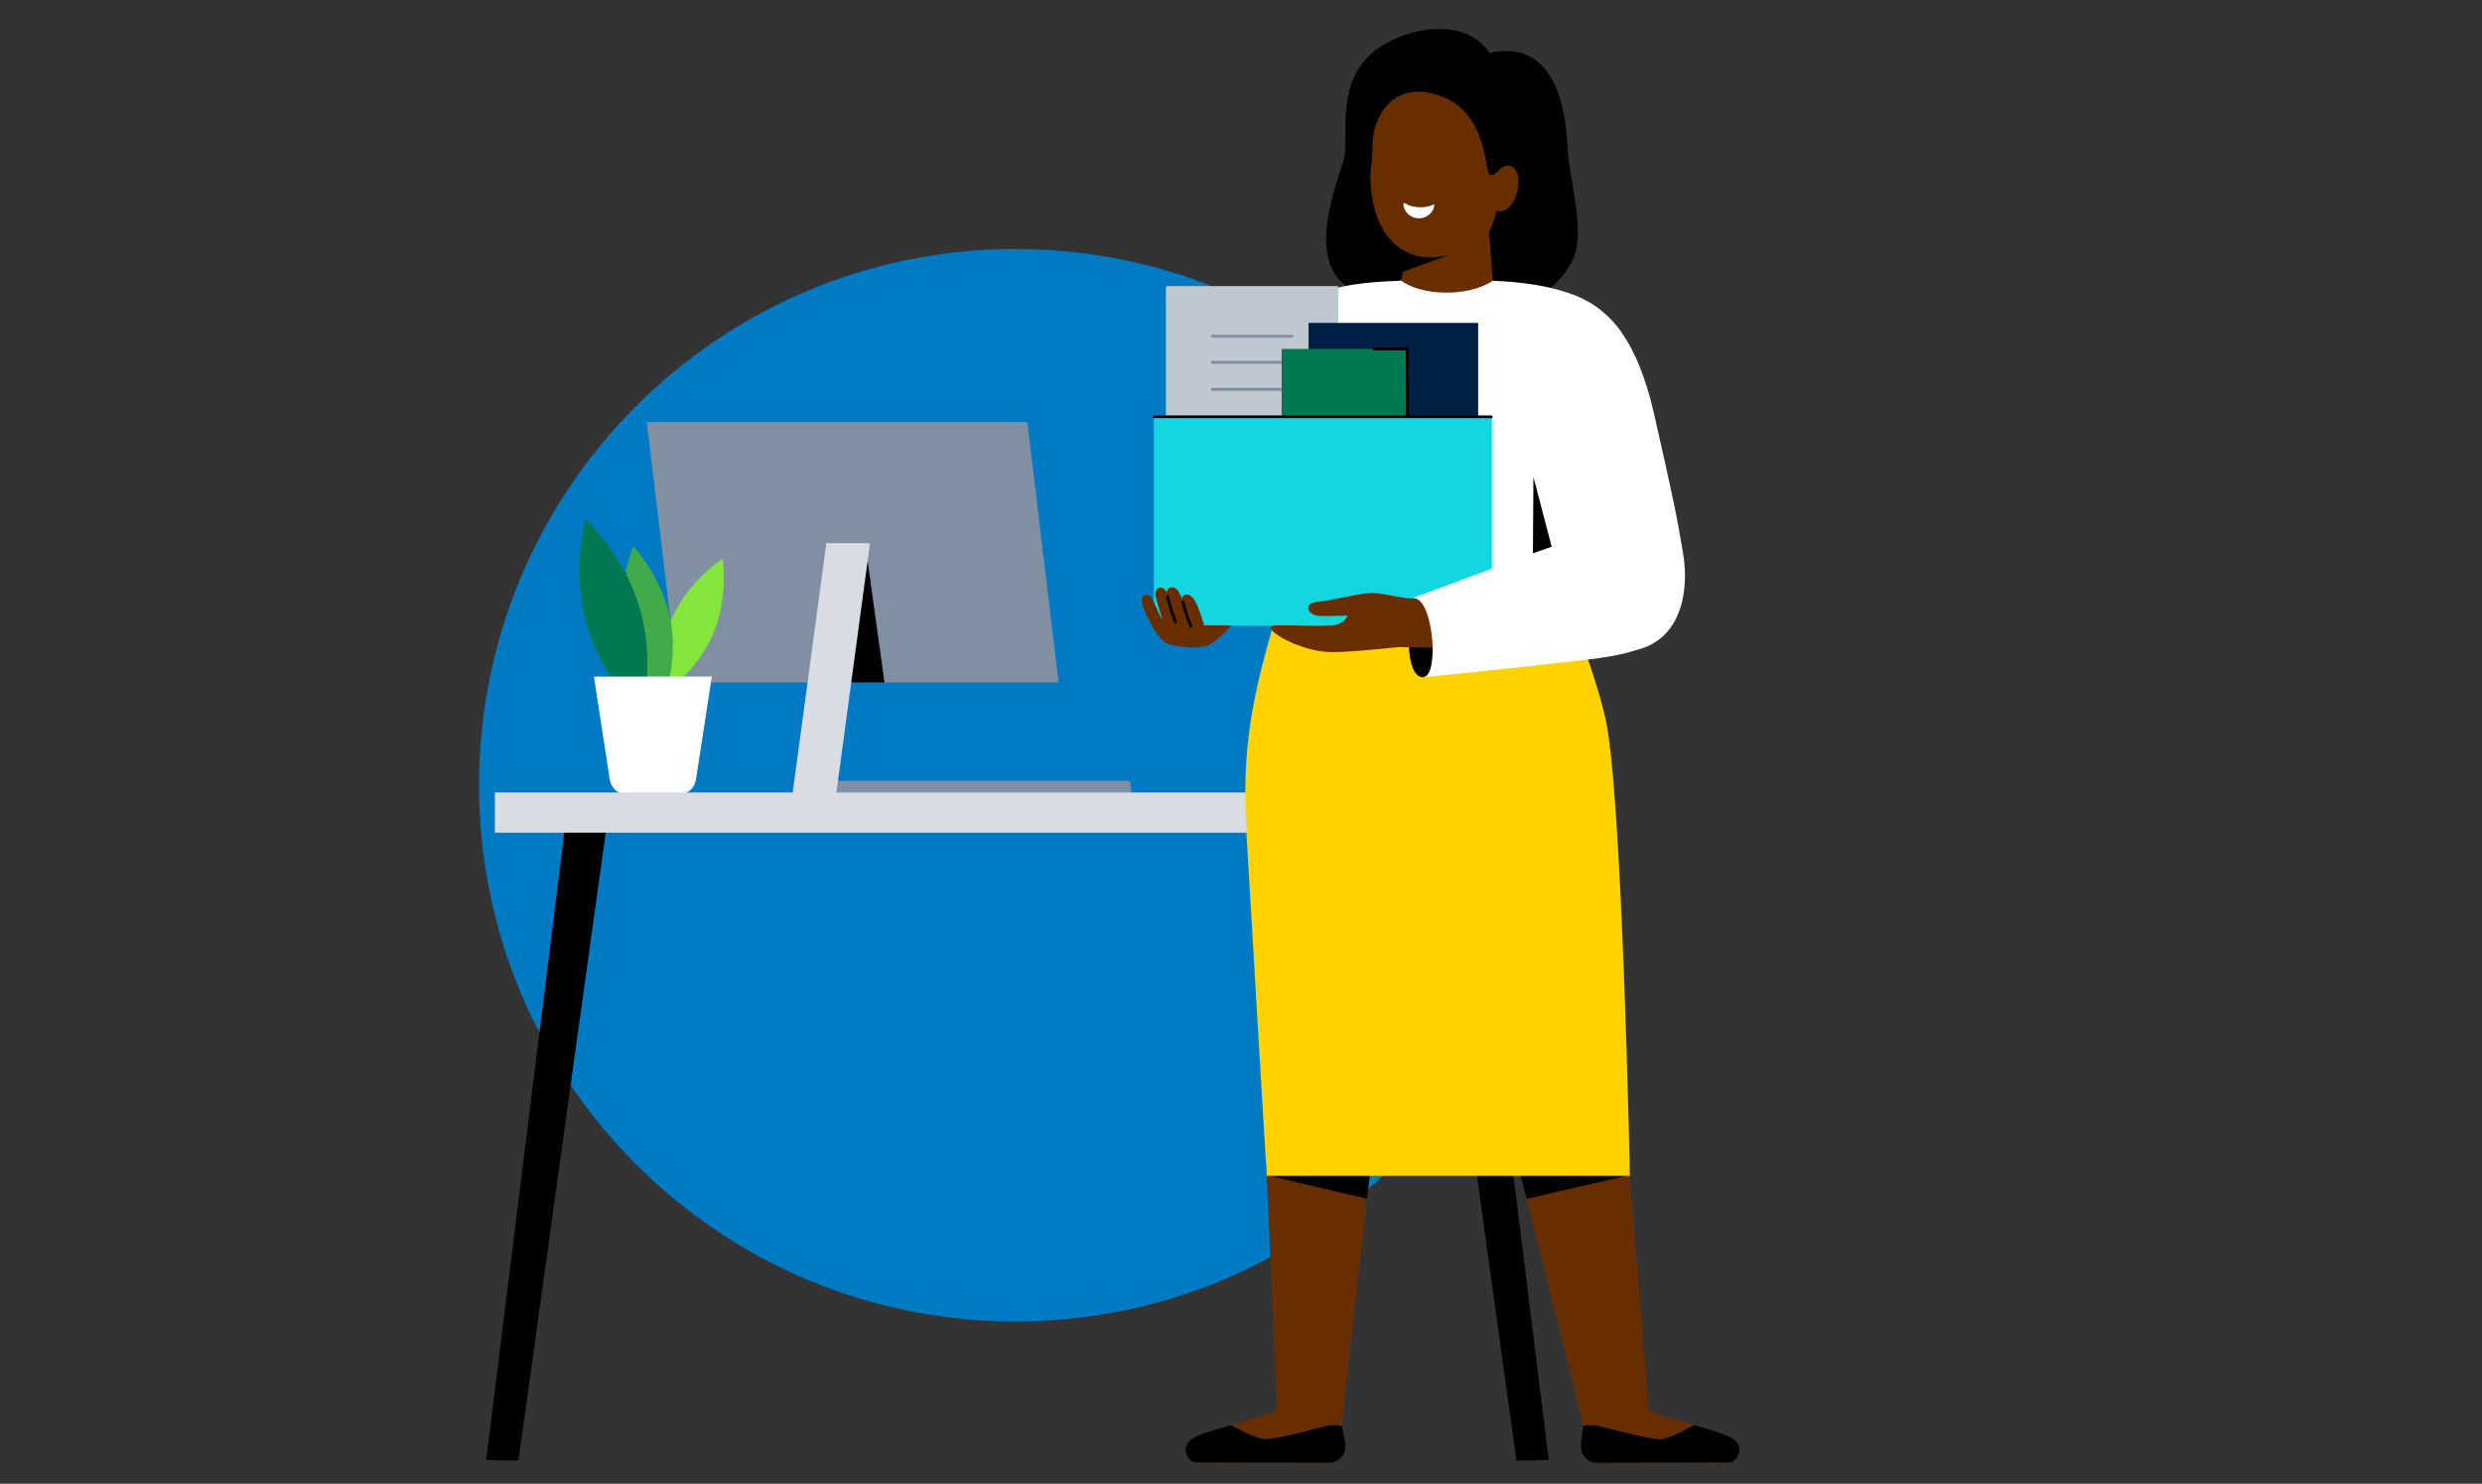
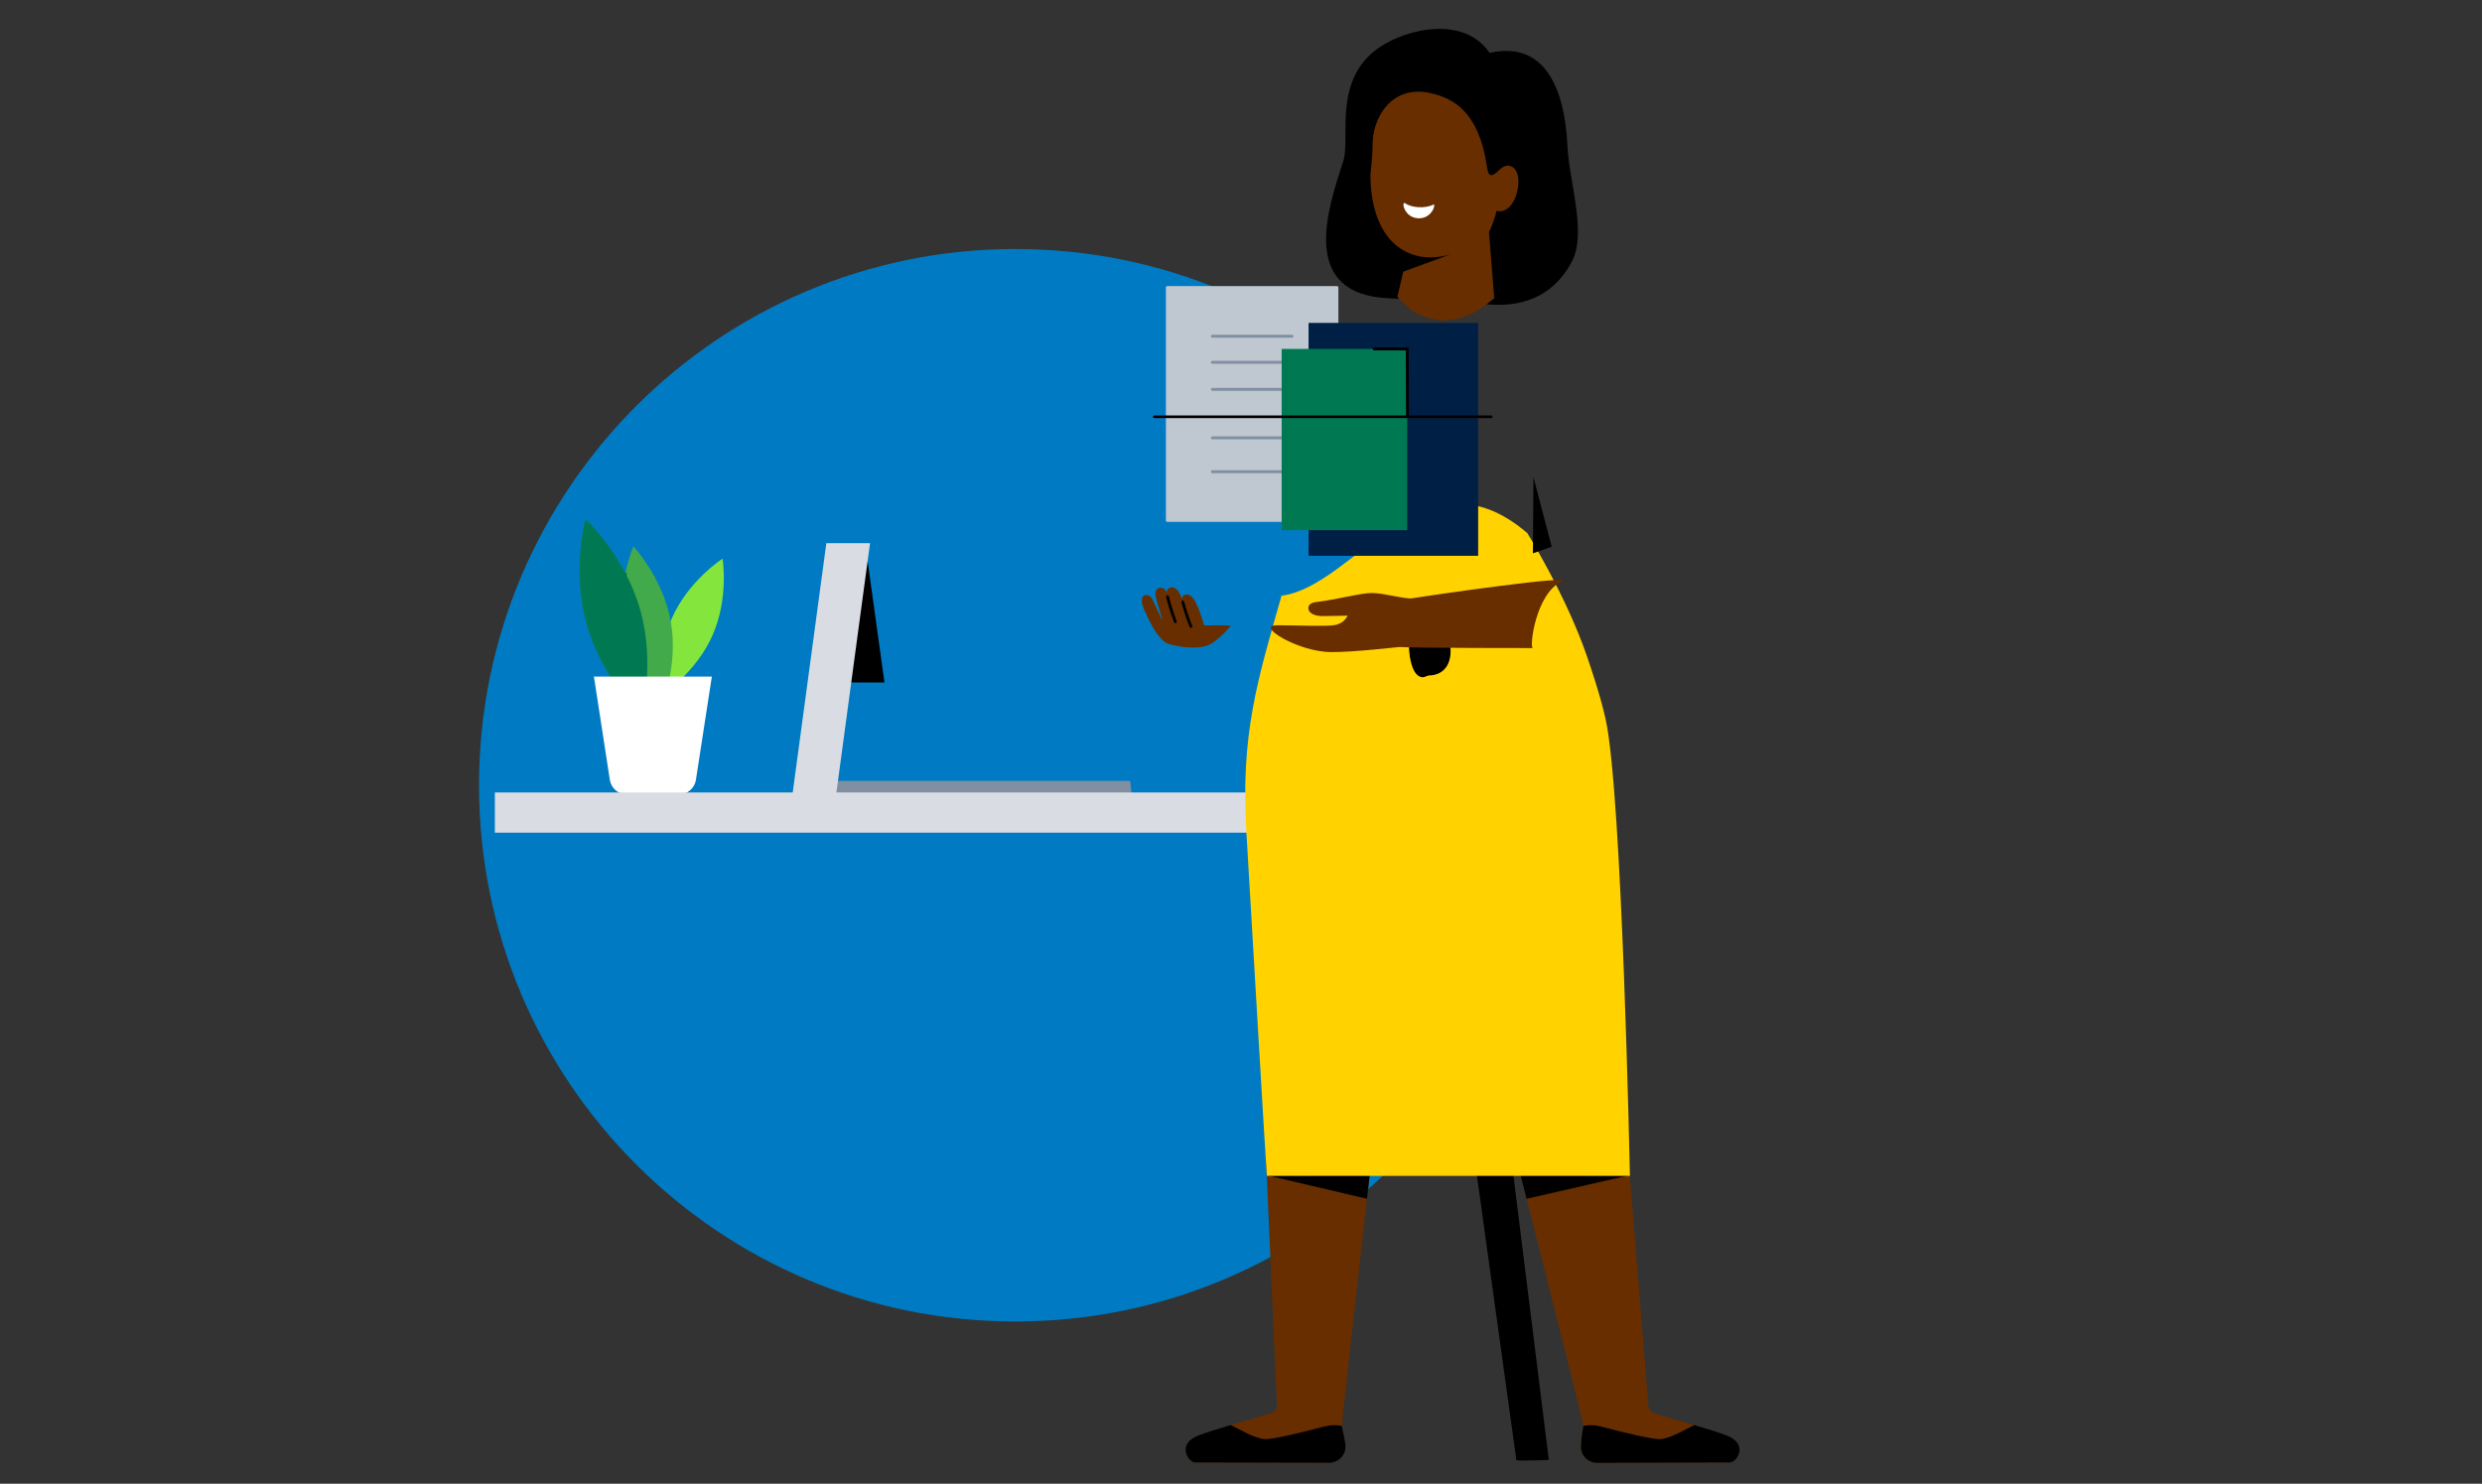
<svg xmlns="http://www.w3.org/2000/svg" width="286" height="171" viewBox="0 0 286 171" fill="none">
  <rect x="0" y="0" width="286" height="171" fill="#333333" stroke="none" />
  <g clip-path="url(#clip0_202_46337)">
    <path d="M117 152.3C151.131 152.3 178.8 124.631 178.8 90.5C178.8 56.369 151.131 28.7 117 28.7C82.869 28.7 55.2 56.369 55.2 90.5C55.2 124.631 82.869 152.3 117 152.3Z" fill="#007BC3" />
-     <path d="M121.986 78.651H78.133L74.526 48.646H118.379L121.986 78.651Z" fill="#808FA2" />
+     <path d="M121.986 78.651H78.133H118.379L121.986 78.651Z" fill="#808FA2" />
    <path d="M101.916 78.651H98.561L96.661 78.638L99.787 63.304L101.916 78.651Z" fill="black" />
    <path d="M91.95 91.419H130.384L130.226 89.993H91.801L91.95 91.419Z" fill="#808FA2" />
    <path d="M96.207 92.604H91.174L95.219 62.599H100.253L96.207 92.604Z" fill="#D9DDE3" />
    <path d="M82.081 73.267C80.149 77.6 76.264 80.078 76.264 80.078C76.264 80.078 75.512 75.531 77.444 71.199C79.376 66.865 83.262 64.388 83.262 64.388C83.262 64.388 84.013 68.935 82.081 73.267Z" fill="#84E63D" />
    <path d="M77.307 71.709C78.192 76.797 76.185 81.396 76.185 81.396C76.185 81.396 72.745 77.743 71.861 72.656C70.976 67.567 72.983 62.969 72.983 62.969C72.983 62.969 76.424 66.621 77.307 71.709Z" fill="#43AA4B" />
    <path d="M73.765 70.251C75.546 76.502 73.914 82.447 73.914 82.447C73.914 82.447 69.391 78.257 67.61 72.006C65.828 65.755 67.461 59.81 67.461 59.81C67.461 59.81 71.983 64.001 73.765 70.251Z" fill="#007953" />
    <path d="M78.223 91.561H72.239C71.257 91.561 70.419 90.844 70.271 89.873L68.438 77.976H82.024L80.191 89.873C80.042 90.844 79.205 91.561 78.223 91.561Z" fill="white" />
    <path d="M73.895 77.772C73.843 77.772 73.792 77.748 73.761 77.7C70.469 72.601 71.919 66.166 71.934 66.101C71.955 66.015 72.039 65.962 72.125 65.983C72.21 66.002 72.264 66.088 72.243 66.173C72.228 66.236 70.81 72.544 74.028 77.526C74.076 77.601 74.055 77.7 73.981 77.748C73.954 77.765 73.923 77.772 73.895 77.772Z" fill="#007953" />
-     <path d="M56.026 168.244L65.096 95.404L69.868 95.434L59.749 168.286C59.738 168.368 56.02 168.29 56.026 168.244Z" fill="black" />
    <path d="M174.733 168.286L164.605 95.238L169.355 95.007L178.47 168.244C178.476 168.291 174.745 168.37 174.733 168.286Z" fill="black" />
    <path d="M177.261 91.33H57.023V95.963H177.261V91.33Z" fill="#D9DDE3" />
    <path d="M199.327 168.548L184.017 168.59C183.006 168.594 182.176 167.781 182.172 166.77C182.168 165.992 182.319 165.13 182.451 164.338C182.483 164.14 179.292 151.499 176.03 138.649C175.988 138.487 175.946 138.323 175.906 138.161C175.565 136.82 175.225 135.477 174.888 134.15C171.891 122.354 169.154 111.61 169.183 111.644L187.809 135.494L189.93 161.92C189.924 162.345 190.195 162.724 190.595 162.858C191.61 163.201 193.464 163.72 195.247 164.243C196.716 164.674 198.133 165.109 198.999 165.452C201.521 166.448 200.146 168.55 199.329 168.55L199.327 168.548Z" fill="#682E00" />
    <path d="M199.327 168.546L184.017 168.59C183.006 168.591 182.176 167.781 182.172 166.77C182.17 165.992 182.319 165.13 182.451 164.336C183.013 164.208 183.681 164.197 184.453 164.401C187.315 165.158 190.546 165.927 191.349 165.854C192.63 165.736 194.246 164.687 195.249 164.239C196.716 164.67 198.135 165.105 199.001 165.446C201.523 166.444 200.146 168.544 199.329 168.544L199.327 168.546Z" fill="black" />
    <path d="M187.715 135.452L175.906 138.161C175.565 136.82 175.225 135.477 174.888 134.149L187.715 135.452Z" fill="black" />
    <path d="M157.956 134.235C157.946 134.325 157.937 134.413 157.927 134.498C157.798 135.652 157.66 136.881 157.519 138.159C157.498 138.346 157.477 138.536 157.454 138.725C156.211 149.853 154.589 164.214 154.61 164.334C154.742 165.128 154.893 165.988 154.889 166.766C154.885 167.777 154.055 168.59 153.044 168.586L137.734 168.544C136.917 168.544 135.542 166.442 138.064 165.446C138.929 165.103 140.349 164.67 141.815 164.237C143.597 163.714 145.453 163.195 146.468 162.852C146.868 162.719 147.175 162.514 147.133 161.914L145.716 129.831L158.856 125.9C158.879 125.9 158.499 129.373 157.96 134.23L157.956 134.235Z" fill="#682E00" />
    <path d="M137.732 168.546L153.124 168.582C154.135 168.584 155.03 167.794 155.034 166.785C155.036 166.007 154.742 165.128 154.61 164.336C154.048 164.208 153.38 164.197 152.608 164.401C149.746 165.158 146.515 165.927 145.712 165.854C144.43 165.736 142.815 164.687 141.812 164.239C140.345 164.67 138.926 165.105 138.06 165.446C135.538 166.444 136.915 168.544 137.732 168.544V168.546Z" fill="black" />
    <path d="M157.956 134.235C157.946 134.325 157.937 134.413 157.927 134.499C157.798 135.652 157.66 136.881 157.519 138.159L145.975 135.45L157.956 134.233V134.235Z" fill="black" />
    <path d="M143.622 95.95C144.036 102.904 145.939 135.521 145.979 135.521H187.816C187.816 135.521 186.927 91.54 185.018 82.892C184.723 81.553 184.282 79.992 183.757 78.331C183.473 77.433 183.166 76.506 182.844 75.569C180.442 68.601 175.994 61.441 175.994 61.441C164.014 51.181 156.214 67.531 147.665 68.659C144.858 78.541 142.948 84.606 143.622 95.95Z" fill="#FFD200" />
    <path d="M171.647 6.101C177.654 4.728 180.274 9.586 180.62 16.88C180.81 20.908 182.857 26.791 181.15 30.1C179.822 32.673 177.16 35.403 171.943 35.111L160.109 34.378C149.512 33.965 153.063 23.905 154.801 18.507C155.625 15.945 153.515 9.14 158.952 5.46C162.274 3.209 168.763 1.834 171.649 6.099L171.647 6.101Z" fill="black" />
    <path d="M158.059 22.392C158.089 22.621 158.126 22.852 158.168 23.083C158.217 23.352 158.276 23.619 158.343 23.886C158.816 25.747 159.716 27.569 161.467 28.706C161.519 28.738 161.57 28.771 161.622 28.803C162.812 29.528 164.653 30.031 167.134 29.312L161.689 31.313L161.017 34.241C161.017 34.241 162.677 35.897 163.081 36.063C164.948 36.831 167.771 38.14 172.181 34.363L171.573 26.735C171.951 26.043 172.376 24.731 172.443 24.303C173.538 24.605 174.581 23.55 174.897 21.73C175.315 19.319 173.906 18.602 172.954 19.409C172.763 19.571 172.603 19.718 172.464 19.85C172.24 20.067 172.023 20.183 171.838 20.178C171.567 20.17 171.447 19.893 171.359 19.302C170.406 12.752 167.377 11.333 164.926 10.751C160.279 9.651 158.158 13.7 158.158 16.628C158.158 18.417 157.914 19.739 157.912 20.235C157.912 20.515 157.922 20.799 157.937 21.091C157.96 21.517 157.998 21.952 158.059 22.39V22.392Z" fill="#682E00" />
    <path d="M165.196 23.571C165.475 23.508 165 25.242 163.396 25.154C161.792 25.066 161.477 23.203 161.876 23.405C162.602 23.933 164.172 24.09 165.196 23.569V23.571Z" fill="white" />
-     <path d="M193.941 63.768C193.247 59.596 192.823 57.469 190.586 47.663C189.638 43.507 188.404 40.589 186.983 38.504C186.905 38.38 186.824 38.262 186.742 38.147C186.304 37.537 185.829 36.989 185.318 36.499C183.851 35.067 182.251 34.252 180.595 33.72C178.199 32.91 175.403 32.498 172.027 32.358C169.19 34.243 163.835 34.132 161.446 32.334C161.353 32.343 161.261 32.353 161.166 32.362C154.389 32.629 146.254 33.327 143.574 44.856C141.489 53.826 139.504 57.916 138.811 62.085C137.987 67.039 140.454 72.5 149.226 71.603C154.75 71.04 164.664 72.305 164.868 72.341C164.868 72.341 179.246 74.533 184.77 75.096C193.542 75.99 194.765 68.717 193.941 63.764V63.768Z" fill="white" />
    <path d="M134.514 33.139V59.98H154.055V33.139H134.514Z" fill="#808FA2" />
    <path d="M137.048 36.112V57.002H151.52V36.112H137.048Z" fill="#D9DDE3" />
    <path d="M154.055 60.147H134.514C134.42 60.147 134.346 60.071 134.346 59.98V33.139C134.346 33.095 134.363 33.051 134.395 33.02C134.428 32.988 134.47 32.971 134.514 32.971H154.055C154.148 32.971 154.223 33.047 154.223 33.139V59.98C154.223 60.073 154.147 60.147 154.055 60.147Z" fill="#BFC7D0" />
    <path d="M148.869 54.532H139.7C139.606 54.532 139.532 54.456 139.532 54.364C139.532 54.273 139.608 54.196 139.7 54.196H148.869C148.962 54.196 149.037 54.273 149.037 54.364C149.037 54.456 148.96 54.532 148.869 54.532Z" fill="#808FA2" />
    <path d="M148.869 38.92H139.7C139.606 38.92 139.532 38.843 139.532 38.752C139.532 38.66 139.608 38.584 139.7 38.584H148.869C148.962 38.584 149.037 38.66 149.037 38.752C149.037 38.843 148.96 38.92 148.869 38.92Z" fill="#808FA2" />
    <path d="M148.869 50.629H139.7C139.606 50.629 139.532 50.553 139.532 50.461C139.532 50.37 139.608 50.294 139.7 50.294H148.869C148.962 50.294 149.037 50.37 149.037 50.461C149.037 50.553 148.96 50.629 148.869 50.629Z" fill="#808FA2" />
    <path d="M148.869 45.041H139.7C139.606 45.041 139.532 44.965 139.532 44.873C139.532 44.781 139.608 44.705 139.7 44.705H148.869C148.962 44.705 149.037 44.781 149.037 44.873C149.037 44.965 148.96 45.041 148.869 45.041Z" fill="#808FA2" />
    <path d="M148.869 41.924H139.7C139.606 41.924 139.532 41.848 139.532 41.756C139.532 41.665 139.608 41.588 139.7 41.588H148.869C148.962 41.588 149.037 41.665 149.037 41.756C149.037 41.848 148.96 41.924 148.869 41.924Z" fill="#808FA2" />
    <path d="M150.786 37.213V64.054H170.327V37.213H150.786Z" fill="#001F45" />
    <path d="M147.683 40.213V61.103H162.154V40.213H147.683Z" fill="#007953" />
    <path d="M162.185 48.106C162.091 48.106 162.017 48.031 162.017 47.938L161.988 40.381H158.335C158.242 40.381 158.168 40.304 158.168 40.213C158.168 40.121 158.244 40.045 158.335 40.045H162.156C162.249 40.045 162.324 40.119 162.324 40.213L162.354 47.938C162.354 48.031 162.28 48.106 162.187 48.108L162.185 48.106Z" fill="black" />
-     <path d="M132.963 47.925V72.063L171.909 72.29V48.196V47.925H132.963Z" fill="#14D6E0" />
    <path d="M133.011 48.188C132.927 48.188 132.858 48.119 132.858 48.035C132.858 47.952 132.927 47.883 133.011 47.883H171.842C171.926 47.883 171.994 47.952 171.994 48.035C171.994 48.119 171.926 48.188 171.842 48.188" fill="black" />
    <path d="M164.027 78.048C161.81 78.203 161.894 70.712 163.609 69.734C167.462 71.067 168.708 77.796 164.628 77.846C164.597 77.846 164.059 78.046 164.029 78.048H164.027Z" fill="black" />
    <path d="M176.637 74.686C176.198 74.754 176.911 68.46 179.925 67.031C181.768 66.157 164.984 68.578 162.728 68.952C161.996 69.089 159.588 68.361 158.101 68.341C156.836 68.326 153.904 69.133 151.696 69.379C151.146 69.44 150.658 69.684 150.78 70.236C150.902 70.783 151.699 70.976 152.155 70.993C152.771 71.016 155.262 70.951 155.293 70.947C154.953 71.603 154.45 71.903 153.841 72.036C153.019 72.215 149.309 72.063 147.417 72.063C146.99 72.063 146.502 72.063 146.446 72.246C146.422 72.328 146.446 72.412 146.473 72.488C146.87 73.316 150.425 75.134 153.395 75.153C156.096 75.17 161.149 74.554 161.265 74.565C162.753 74.691 176.637 74.687 176.637 74.687V74.686Z" fill="#682E00" />
-     <path d="M191.051 67.101C190.78 73.443 192.48 74.891 182.716 76.043C175.229 76.926 166.022 77.846 164.027 78.048C165.94 77.802 165.112 68.503 162.73 68.951L183.713 61.143C183.713 61.143 191.221 63.134 191.051 67.101Z" fill="white" />
    <path d="M176.698 54.982L178.8 63.01L176.637 63.767L176.698 54.982Z" fill="black" />
    <path d="M134.8 67.714C134.592 67.796 134.443 68.063 134.445 68.292C134.315 67.907 133.877 67.615 133.537 67.756C133.165 67.911 133.078 68.374 133.167 68.752C133.43 69.875 133.957 71.361 133.917 71.395C133.871 71.51 132.94 69.272 132.709 68.927C132.509 68.626 132.118 68.496 131.842 68.633C131.557 68.773 131.506 69.21 131.66 69.755C131.857 70.451 132.79 72.279 133.114 72.746C133.436 73.211 134.033 74.018 134.632 74.205C135.695 74.539 137.915 74.894 139.231 74.354C140.015 74.031 141.232 72.86 141.825 72.141C141.737 72.029 139.862 72.084 138.75 72.069C138.75 72.069 138.086 69.717 137.507 68.969C137.329 68.738 136.959 68.441 136.593 68.523C136.366 68.573 136.221 68.78 136.189 68.994C136.189 68.994 135.977 68.464 135.765 68.13C135.567 67.819 135.147 67.577 134.8 67.714Z" fill="#682E00" />
    <path d="M135.588 71.714C135.603 71.676 135.605 71.634 135.588 71.592C135.059 70.234 134.693 68.754 134.691 68.739C134.67 68.651 134.581 68.597 134.493 68.618C134.405 68.639 134.352 68.729 134.373 68.817C134.377 68.832 134.747 70.335 135.283 71.712C135.315 71.796 135.41 71.838 135.494 71.806C135.538 71.788 135.571 71.754 135.586 71.714H135.588Z" fill="black" />
    <path d="M137.383 72.256C137.398 72.218 137.4 72.172 137.383 72.13C136.904 71.01 136.448 69.355 136.444 69.338C136.419 69.25 136.33 69.198 136.244 69.223C136.156 69.246 136.105 69.338 136.129 69.423C136.133 69.441 136.595 71.117 137.083 72.258C137.119 72.342 137.215 72.38 137.299 72.344C137.341 72.326 137.369 72.294 137.386 72.256H137.383Z" fill="black" />
  </g>
  <defs>
    <clipPath id="clip0_202_46337">
      <rect width="286" height="170" fill="white" transform="translate(0 0.5)" />
    </clipPath>
  </defs>
</svg>